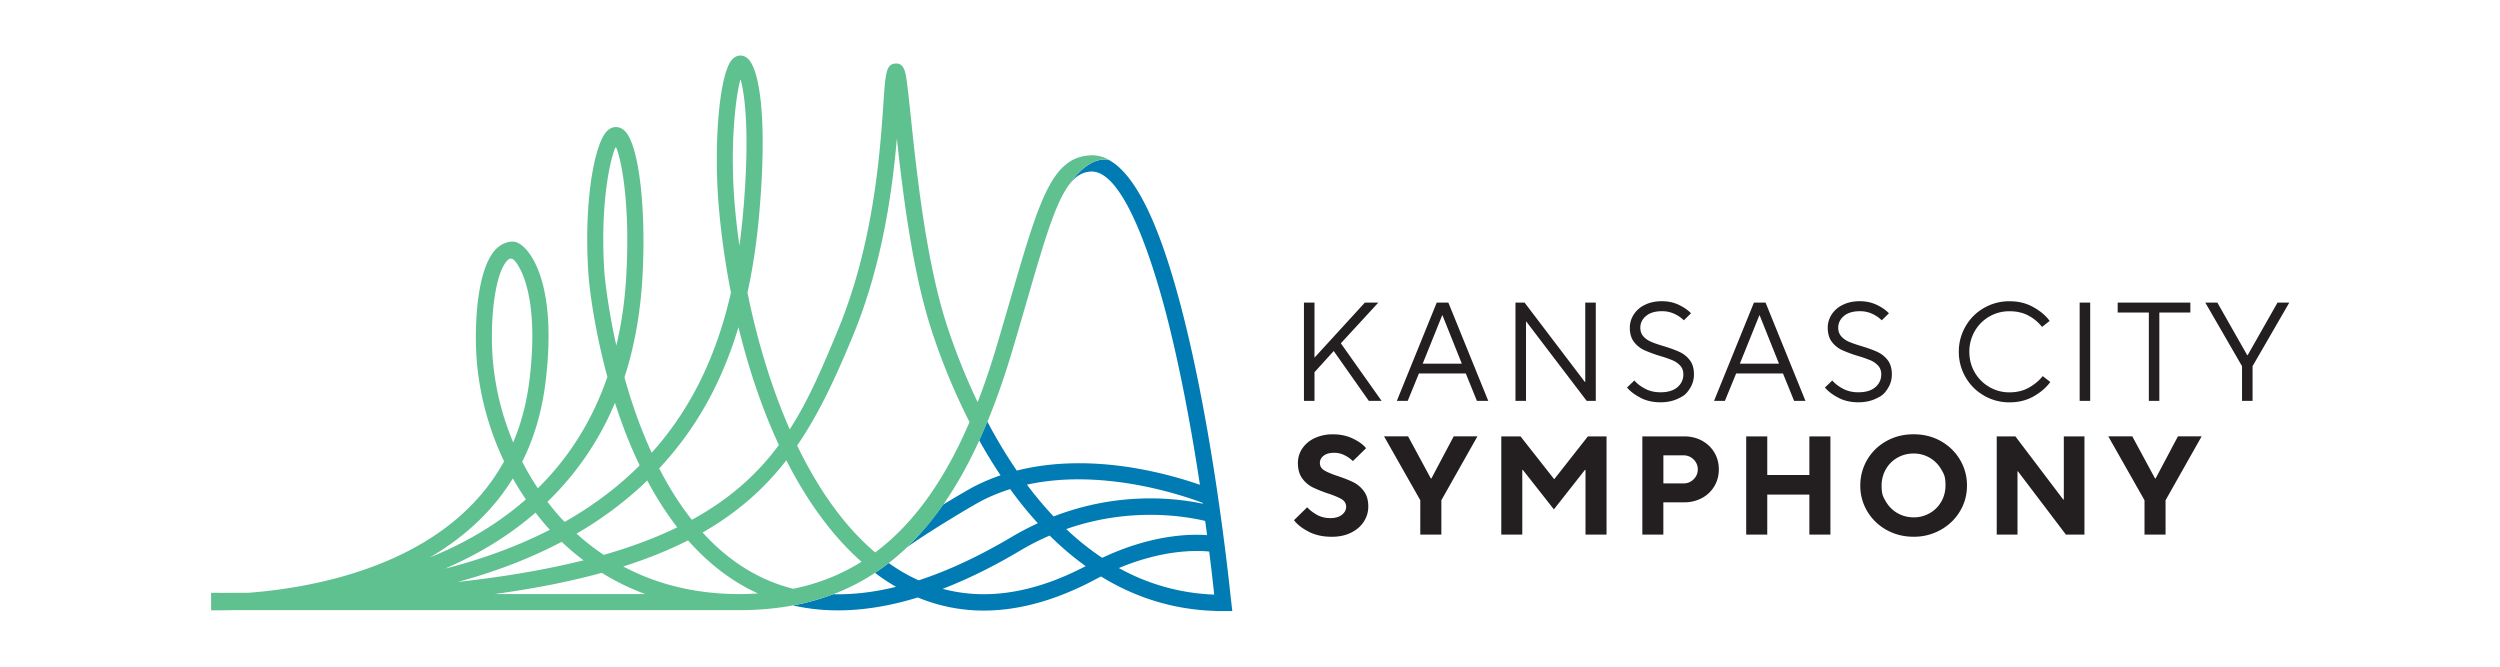
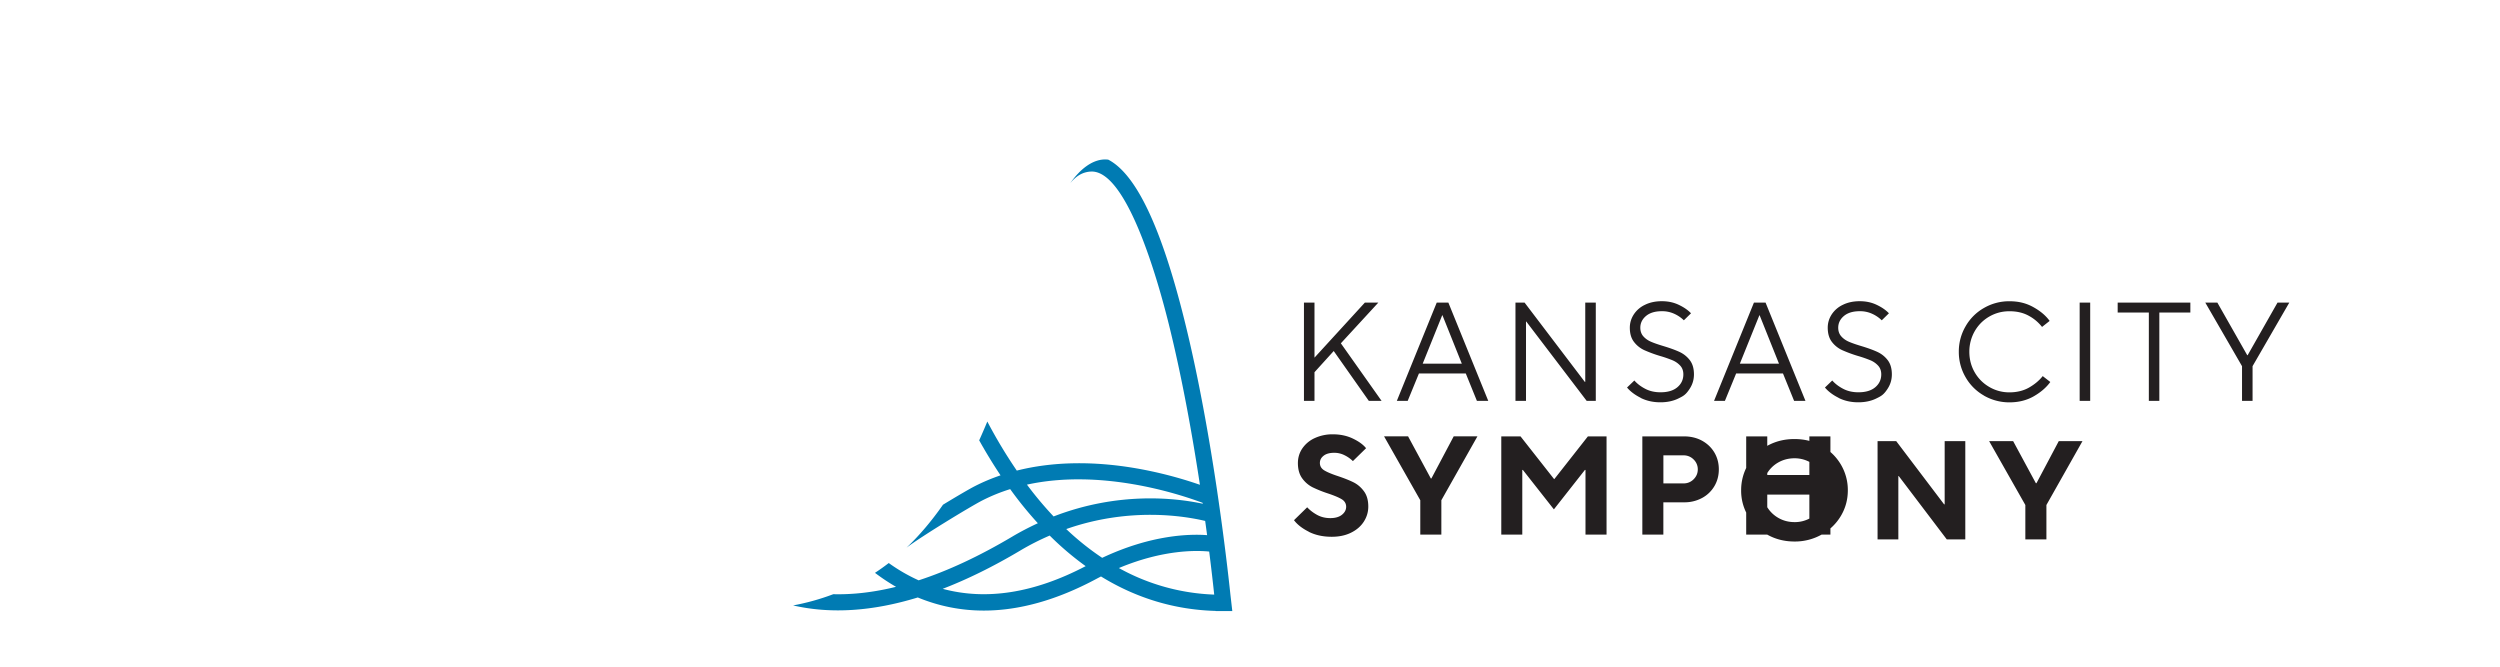
<svg xmlns="http://www.w3.org/2000/svg" fill="none" viewBox="0 0 225 60">
-   <path fill="#231F20" d="M118.304 36.076h-.948v-8.84h.948v4.952l4.533-4.953h1.212l-3.372 3.663 3.663 5.178h-1.148l-3.157-4.485-1.731 1.909zm8.386 0h-.974l3.589-8.84h1.048l3.589 8.84h-1.022l-1-2.463h-4.217l-1.01 2.463zm3.108-7.703-1.757 4.36h3.524l-1.744-4.36h-.026zm7.542 7.703h-.948v-8.84h.822l5.42 7.135h.039v-7.136h.948v8.841h-.822l-5.433-7.135h-.026zm10.325-.271q-.79-.397-1.232-.928l.658-.632q.392.444.986.751.595.31 1.364.31.986 0 1.522-.455.538-.455.538-1.16 0-.47-.277-.778a1.95 1.95 0 0 0-.696-.487 11 11 0 0 0-1.126-.39 12 12 0 0 1-1.422-.525 2.45 2.45 0 0 1-.915-.732q-.38-.485-.381-1.284.001-.644.355-1.193a2.43 2.43 0 0 1 1.009-.87q.657-.324 1.516-.323c.574 0 1.077.11 1.534.33q.688.327 1.093.757l-.644.632a3 3 0 0 0-.835-.574 2.6 2.6 0 0 0-1.148-.245q-.91 0-1.422.429-.513.432-.513 1.06.001.468.277.778.276.308.697.487.415.178 1.125.39.87.264 1.422.519.551.253.929.738.377.488.377 1.284 0 .695-.368 1.27c-.368.575-.596.687-1.054.91q-.688.334-1.599.334-.986 0-1.774-.396zm7.573.271h-.973l3.588-8.84h1.048l3.589 8.84h-1.022l-1-2.463h-4.217l-1.009 2.463zm3.106-7.703-1.758 4.36h3.524l-1.744-4.36h-.026zm7.132 7.432q-.79-.397-1.232-.928l.658-.632q.392.444.987.751.594.31 1.363.31.986 0 1.522-.455.538-.455.539-1.16-.001-.47-.278-.778a1.94 1.94 0 0 0-.696-.487 11 11 0 0 0-1.125-.39 12 12 0 0 1-1.422-.525 2.45 2.45 0 0 1-.916-.732q-.378-.485-.38-1.284 0-.644.354-1.193a2.44 2.44 0 0 1 1.009-.87q.657-.324 1.516-.323c.574 0 1.077.11 1.535.33q.687.327 1.093.757l-.645.632a3 3 0 0 0-.835-.574 2.6 2.6 0 0 0-1.148-.245q-.909 0-1.422.429-.513.432-.513 1.06.001.468.278.778.275.308.696.487.415.178 1.125.39.872.264 1.422.519.552.253.929.738.377.488.377 1.284 0 .695-.367 1.27c-.367.575-.597.687-1.055.91q-.689.334-1.599.334-.986 0-1.773-.396zm13.078-.205a4.4 4.4 0 0 1-1.654-1.655 4.5 4.5 0 0 1-.607-2.286 4.5 4.5 0 0 1 .607-2.286 4.4 4.4 0 0 1 1.654-1.654 4.5 4.5 0 0 1 2.299-.606c.835 0 1.518.177 2.154.532q.953.531 1.46 1.238l-.683.541a3.8 3.8 0 0 0-1.18-.996q-.74-.416-1.751-.416c-.674 0-1.264.161-1.819.48q-.832.482-1.312 1.32a3.7 3.7 0 0 0-.481 1.85q.001 1.012.481 1.845c.319.554.758.996 1.312 1.318a3.53 3.53 0 0 0 1.819.487c.657 0 1.264-.145 1.767-.435q.757-.434 1.225-1.029l.683.532q-.542.745-1.496 1.29c-.635.361-1.364.542-2.179.542a4.57 4.57 0 0 1-2.299-.607zm9.563.476h-.948v-8.84h.948zm6.226 0h-.948v-7.945h-2.805v-.896h6.542v.896h-2.792v7.945zm8.387 0h-.948v-3.12l-3.308-5.724h1.086l2.69 4.736h.038l2.689-4.736h1.061l-3.308 5.723zm-84.933 11.782q-.895-.449-1.338-1.041l1.187-1.161q.378.405.903.69.522.284 1.18.284c.438 0 .796-.1 1.048-.303q.377-.304.377-.72c0-.277-.132-.509-.39-.67q-.393-.24-1.226-.52a11 11 0 0 1-1.402-.56 2.6 2.6 0 0 1-.935-.803q-.39-.532-.39-1.377c0-.487.135-.932.403-1.325a2.7 2.7 0 0 1 1.125-.929 3.8 3.8 0 0 1 1.615-.335q1.01 0 1.812.387.803.386 1.181.864l-1.187 1.16a2.9 2.9 0 0 0-.732-.519 2.04 2.04 0 0 0-.948-.228q-.62 0-.954.264-.335.264-.336.645-.001.43.391.67.391.241 1.238.52.86.29 1.402.56.543.272.935.803.392.532.39 1.377 0 .732-.403 1.358-.403.625-1.151.993-.744.367-1.731.367-1.176.001-2.07-.448zm11.924.258h-1.896v-3.095l-3.26-5.75h2.161l2.047 3.79h.052l2.008-3.79h2.135l-3.247 5.75zm7.29 0h-1.896v-8.841h1.732l3.018 3.84h.026l3.018-3.84h1.679v8.841h-1.895v-5.823h-.052l-2.792 3.55-2.793-3.55h-.051v5.823zm10.799 0v-8.841h3.762q.898.001 1.613.39.71.391 1.112 1.067.397.678.397 1.51c0 .554-.133 1.06-.397 1.508a2.83 2.83 0 0 1-1.112 1.068 3.3 3.3 0 0 1-1.613.39h-1.87v2.905h-1.896zm3.701-4.608q.543 0 .916-.374.373-.371.374-.89a1.22 1.22 0 0 0-.374-.89 1.25 1.25 0 0 0-.916-.373h-1.806v2.527zm7.542 4.608h-1.896v-8.841h1.896v3.473h3.789v-3.473h1.895v8.841h-1.895v-3.602h-3.789zm10.724-.429a4.6 4.6 0 0 1-1.725-1.673 4.44 4.44 0 0 1-.625-2.319 4.53 4.53 0 0 1 2.35-3.998q1.1-.614 2.451-.612 1.35 0 2.444.612 1.091.614 1.725 1.674a4.5 4.5 0 0 1 .632 2.324q0 1.264-.632 2.319-.634 1.054-1.732 1.673a4.9 4.9 0 0 1-2.437.62c-.894 0-1.719-.207-2.451-.62m3.902-1.502a2.76 2.76 0 0 0 1.035-1.035q.378-.658.38-1.455c.002-.797-.126-1.015-.38-1.45a2.84 2.84 0 0 0-2.486-1.429q-.793 0-1.461.377-.663.379-1.042 1.042-.378.662-.38 1.457c-.002.795.129 1.016.387 1.454q.386.658 1.041 1.035.658.379 1.455.38a2.8 2.8 0 0 0 1.451-.38zm7.896 1.931h-1.87v-8.841h1.68l4.307 5.684h.052v-5.684h1.857v8.841h-1.667l-4.32-5.697h-.039zm13.326 0h-1.896v-3.095l-3.26-5.75h2.161l2.047 3.79h.052l2.009-3.79h2.134l-3.247 5.75z" />
+   <path fill="#231F20" d="M118.304 36.076h-.948v-8.84h.948v4.952l4.533-4.953h1.212l-3.372 3.663 3.663 5.178h-1.148l-3.157-4.485-1.731 1.909zm8.386 0h-.974l3.589-8.84h1.048l3.589 8.84h-1.022l-1-2.463h-4.217l-1.01 2.463zm3.108-7.703-1.757 4.36h3.524l-1.744-4.36h-.026zm7.542 7.703h-.948v-8.84h.822l5.42 7.135h.039v-7.136h.948v8.841h-.822l-5.433-7.135h-.026zm10.325-.271q-.79-.397-1.232-.928l.658-.632q.392.444.986.751.595.31 1.364.31.986 0 1.522-.455.538-.455.538-1.16 0-.47-.277-.778a1.95 1.95 0 0 0-.696-.487 11 11 0 0 0-1.126-.39 12 12 0 0 1-1.422-.525 2.45 2.45 0 0 1-.915-.732q-.38-.485-.381-1.284.001-.644.355-1.193a2.43 2.43 0 0 1 1.009-.87q.657-.324 1.516-.323c.574 0 1.077.11 1.534.33q.688.327 1.093.757l-.644.632a3 3 0 0 0-.835-.574 2.6 2.6 0 0 0-1.148-.245q-.91 0-1.422.429-.513.432-.513 1.06.001.468.277.778.276.308.697.487.415.178 1.125.39.87.264 1.422.519.551.253.929.738.377.488.377 1.284 0 .695-.368 1.27c-.368.575-.596.687-1.054.91q-.688.334-1.599.334-.986 0-1.774-.396zm7.573.271h-.973l3.588-8.84h1.048l3.589 8.84h-1.022l-1-2.463h-4.217l-1.009 2.463zm3.106-7.703-1.758 4.36h3.524l-1.744-4.36h-.026zm7.132 7.432q-.79-.397-1.232-.928l.658-.632q.392.444.987.751.594.31 1.363.31.986 0 1.522-.455.538-.455.539-1.16-.001-.47-.278-.778a1.94 1.94 0 0 0-.696-.487 11 11 0 0 0-1.125-.39 12 12 0 0 1-1.422-.525 2.45 2.45 0 0 1-.916-.732q-.378-.485-.38-1.284 0-.644.354-1.193a2.44 2.44 0 0 1 1.009-.87q.657-.324 1.516-.323c.574 0 1.077.11 1.535.33q.687.327 1.093.757l-.645.632a3 3 0 0 0-.835-.574 2.6 2.6 0 0 0-1.148-.245q-.909 0-1.422.429-.513.432-.513 1.06.001.468.278.778.275.308.696.487.415.178 1.125.39.872.264 1.422.519.552.253.929.738.377.488.377 1.284 0 .695-.367 1.27c-.367.575-.597.687-1.055.91q-.689.334-1.599.334-.986 0-1.773-.396zm13.078-.205a4.4 4.4 0 0 1-1.654-1.655 4.5 4.5 0 0 1-.607-2.286 4.5 4.5 0 0 1 .607-2.286 4.4 4.4 0 0 1 1.654-1.654 4.5 4.5 0 0 1 2.299-.606c.835 0 1.518.177 2.154.532q.953.531 1.46 1.238l-.683.541a3.8 3.8 0 0 0-1.18-.996q-.74-.416-1.751-.416c-.674 0-1.264.161-1.819.48q-.832.482-1.312 1.32a3.7 3.7 0 0 0-.481 1.85q.001 1.012.481 1.845c.319.554.758.996 1.312 1.318a3.53 3.53 0 0 0 1.819.487c.657 0 1.264-.145 1.767-.435q.757-.434 1.225-1.029l.683.532q-.542.745-1.496 1.29c-.635.361-1.364.542-2.179.542a4.57 4.57 0 0 1-2.299-.607zm9.563.476h-.948v-8.84h.948zm6.226 0h-.948v-7.945h-2.805v-.896h6.542v.896h-2.792v7.945zm8.387 0h-.948v-3.12l-3.308-5.724h1.086l2.69 4.736h.038l2.689-4.736h1.061l-3.308 5.723zm-84.933 11.782q-.895-.449-1.338-1.041l1.187-1.161q.378.405.903.69.522.284 1.18.284c.438 0 .796-.1 1.048-.303q.377-.304.377-.72c0-.277-.132-.509-.39-.67q-.393-.24-1.226-.52a11 11 0 0 1-1.402-.56 2.6 2.6 0 0 1-.935-.803q-.39-.532-.39-1.377c0-.487.135-.932.403-1.325a2.7 2.7 0 0 1 1.125-.929 3.8 3.8 0 0 1 1.615-.335q1.01 0 1.812.387.803.386 1.181.864l-1.187 1.16a2.9 2.9 0 0 0-.732-.519 2.04 2.04 0 0 0-.948-.228q-.62 0-.954.264-.335.264-.336.645-.001.43.391.67.391.241 1.238.52.86.29 1.402.56.543.272.935.803.392.532.39 1.377 0 .732-.403 1.358-.403.625-1.151.993-.744.367-1.731.367-1.176.001-2.07-.448zm11.924.258h-1.896v-3.095l-3.26-5.75h2.161l2.047 3.79h.052l2.008-3.79h2.135l-3.247 5.75zm7.29 0h-1.896v-8.841h1.732l3.018 3.84h.026l3.018-3.84h1.679v8.841h-1.895v-5.823h-.052l-2.792 3.55-2.793-3.55h-.051v5.823zm10.799 0v-8.841h3.762q.898.001 1.613.39.71.391 1.112 1.067.397.678.397 1.51c0 .554-.133 1.06-.397 1.508a2.83 2.83 0 0 1-1.112 1.068 3.3 3.3 0 0 1-1.613.39h-1.87v2.905h-1.896zm3.701-4.608q.543 0 .916-.374.373-.371.374-.89a1.22 1.22 0 0 0-.374-.89 1.25 1.25 0 0 0-.916-.373h-1.806v2.527zm7.542 4.608h-1.896v-8.841h1.896v3.473h3.789v-3.473h1.895v8.841h-1.895v-3.602h-3.789za4.6 4.6 0 0 1-1.725-1.673 4.44 4.44 0 0 1-.625-2.319 4.53 4.53 0 0 1 2.35-3.998q1.1-.614 2.451-.612 1.35 0 2.444.612 1.091.614 1.725 1.674a4.5 4.5 0 0 1 .632 2.324q0 1.264-.632 2.319-.634 1.054-1.732 1.673a4.9 4.9 0 0 1-2.437.62c-.894 0-1.719-.207-2.451-.62m3.902-1.502a2.76 2.76 0 0 0 1.035-1.035q.378-.658.38-1.455c.002-.797-.126-1.015-.38-1.45a2.84 2.84 0 0 0-2.486-1.429q-.793 0-1.461.377-.663.379-1.042 1.042-.378.662-.38 1.457c-.002.795.129 1.016.387 1.454q.386.658 1.041 1.035.658.379 1.455.38a2.8 2.8 0 0 0 1.451-.38zm7.896 1.931h-1.87v-8.841h1.68l4.307 5.684h.052v-5.684h1.857v8.841h-1.667l-4.32-5.697h-.039zm13.326 0h-1.896v-3.095l-3.26-5.75h2.161l2.047 3.79h.052l2.009-3.79h2.134l-3.247 5.75z" />
  <path fill="#007BB3" d="M109.417 54.997h1.49l-.171-1.493c-.181-1.712-.571-5.12-1.187-9.273v-.01c-.693-4.662-1.667-10.257-2.956-15.432-2.08-8.344-4.331-13.1-6.846-14.419-1.373-.177-2.615.948-3.427 2.118.545-.67 1.141-1.012 1.86-1.048 3.189-.16 5.965 9.532 7.004 13.704 1.202 4.827 2.131 10.03 2.808 14.487a37 37 0 0 0-5.726-1.48c-3.918-.677-7.565-.603-10.754.203a44 44 0 0 1-2.653-4.417q-.36.87-.732 1.693a46 46 0 0 0 1.922 3.15q-1.21.412-2.312.974c-.484.248-1.622.912-2.867 1.67q-1.531 2.198-3.285 3.872c1.19-.928 5.716-3.688 6.816-4.253a16 16 0 0 1 2.515-1.022 34 34 0 0 0 2.49 3.07c-.765.354-1.539.75-2.32 1.215q-4.434 2.63-8.408 3.924a15.4 15.4 0 0 1-2.69-1.557 21 21 0 0 1-1.24.883q.927.702 1.895 1.258-2.965.732-5.646.664a21 21 0 0 1-3.618 1.01c3.39.78 7.14.535 11.221-.716 1.9.783 3.88 1.18 5.936 1.18 3.205 0 6.588-.951 10.128-2.847.145-.078.284-.149.426-.223 3.182 1.957 6.635 2.999 10.327 3.102V55zm-13.458-7.38c5.681-1.993 10.624-1.18 12.507-.733q.091.66.174 1.28c-1.544-.116-5.007-.051-9.444 2.041a24.3 24.3 0 0 1-3.234-2.589zm-2.973-3.267q-.285-.364-.561-.732c6.626-1.454 13.584.803 15.812 1.638l.013.08c-2.444-.522-7.584-1.115-13.426 1.145a33 33 0 0 1-1.838-2.131m-8.145 8.645c2.235-.861 4.566-2.01 6.984-3.447.89-.53 1.773-.97 2.647-1.348a26.5 26.5 0 0 0 3.238 2.753c-4.624 2.422-8.935 3.102-12.869 2.041Zm23.986-3.354c.207 1.635.355 2.967.452 3.873a19.04 19.04 0 0 1-8.58-2.39c4.043-1.696 7.09-1.59 8.128-1.483" />
-   <path fill="#5FC090" d="M98.11 13.986c-3.463.171-4.611 4.124-7.126 12.785-.397 1.364-.829 2.85-1.31 4.465a66 66 0 0 1-1.683 4.956l-.01-.016a57 57 0 0 1-2.808-7.048c-1.85-5.75-2.698-13.826-3.205-18.65-.135-1.28-.242-2.292-.338-3.021-.126-.929-.245-1.806-1.048-1.738-.835.071-.887.829-1.08 3.65-.303 4.388-.864 12.559-4.095 20.349-1.316 3.17-2.567 6.178-4.33 8.925-1.706-3.882-2.96-8.145-3.805-12.31.493-2.242.848-4.64 1.07-7.217.739-8.57-.013-12.73-.957-13.761-.268-.294-.549-.355-.739-.355-.197 0-.487.061-.758.358-1.154 1.26-1.708 7.745-1.167 13.6.23 2.49.59 4.966 1.064 7.38-1.338 5.86-3.679 10.564-7.135 14.41-1.048-2.28-1.848-4.617-2.45-6.784.892-2.753 1.434-5.758 1.618-9.005.351-6.181-.313-11.827-1.544-13.13-.307-.325-.626-.393-.842-.393s-.529.068-.838.4c-1.116 1.193-2.06 6.387-1.645 12.704.107 1.625.597 5.265 1.715 9.382-1.344 3.905-3.446 7.255-6.258 10.025-.51-.764-.98-1.564-1.406-2.39q1.63-3.258 2.109-7.254c.938-7.855-.903-10.892-1.741-11.833-.242-.274-.59-.584-.968-.69a1.3 1.3 0 0 0-.528-.017c-.068.01-.133.023-.184.04-.342.083-.738.273-1.116.686-1.705 1.864-1.918 7.113-1.644 10.186.27 3.04 1.119 6.071 2.44 8.847-2.13 3.863-5.623 6.852-10.443 8.922-4.488 1.925-9.205 2.647-12.54 2.905-1.105.007-2.23.01-3.385.003V54.8h.003v.132q.266 0 .584-.003.713 0 1.415-.016h45.209v-.006q.086 0 .17.006h.159c12.172 0 19.746-7.184 24.54-23.267.484-1.619.916-3.108 1.313-4.475 1.631-5.627 2.64-9.093 3.943-10.692.813-1.17 2.05-2.296 3.427-2.119-.535-.28-1.08-.41-1.637-.38l-.017.006Zm-31.493-6.77c.013-.04.045-.046.058.006.4 1.515.8 5.03.22 11.765a63 63 0 0 1-.349 3.125 71 71 0 0 1-.387-3.292c-.483-5.24-.022-9.732.458-11.608v.003Zm-.155 22.228c.855 3.505 1.958 6.823 3.26 9.773l.378.835c-1.877 2.534-4.321 4.81-7.832 6.732-1.132-1.428-2.106-3.002-2.941-4.63 3.27-3.492 5.62-7.658 7.135-12.707zM77.538 50.56c-1.864 1.164-3.901 1.97-6.136 2.431a15 15 0 0 1-3.376-1.286c-1.828-.961-3.414-2.264-4.791-3.78 3.215-1.837 5.604-4.014 7.535-6.496 1.932 3.795 4.214 6.874 6.752 9.118l.013.013zm-26.981-1.796a22 22 0 0 0 1.96 1.664c-3.218.806-6.955 1.464-11.317 1.947 3.46-.941 6.574-2.144 9.357-3.614zM40.023 51.19c2.437-1.051 4.656-2.315 6.632-3.805a29 29 0 0 0 1.541-1.248c.371.48.752.948 1.152 1.393.045.052.096.1.142.148-2.806 1.439-5.956 2.609-9.467 3.509zm11.865-3.163a33 33 0 0 0 5.814-4.26c.187-.17.367-.348.551-.525a29.6 29.6 0 0 0 2.699 4.22c-1.9.923-4.085 1.751-6.616 2.477a21 21 0 0 1-2.448-1.912m2.503-23.586c-.368-5.575.39-9.706.976-11.128.033-.048.078-.064.12.03.529 1.396 1.225 5.365.874 11.53a35.5 35.5 0 0 1-.89 6.23c-.855-3.809-1.08-6.585-1.084-6.662zm.954 11.807q.19.594.4 1.193a43 43 0 0 0 1.825 4.447 25 25 0 0 1-.848.812q-2.617 2.408-5.904 4.27c-.13-.136-.264-.272-.39-.41q-.605-.673-1.158-1.4a26.5 26.5 0 0 0 6.078-8.912zm-10.979-3.701c-.3-3.373.1-7.8 1.27-9.08.033-.036.062-.061.09-.087.181-.158.41-.145.623.116.793.948 2.112 3.93 1.312 10.634-.245 2.05-.738 3.95-1.473 5.69a24.5 24.5 0 0 1-1.819-7.273zm1.79 10.514c.364.648.76 1.274 1.173 1.883-2.425 2.132-5.314 3.88-8.65 5.227 3.217-1.88 5.716-4.253 7.473-7.11zm-1.648 10.405c3.66-.503 6.852-1.141 9.653-1.912a21.7 21.7 0 0 0 3.912 1.912zm21.864 0c-3.772-.02-7.242-.867-10.282-2.483 2.189-.696 4.12-1.48 5.833-2.35 1.631 1.848 3.443 3.308 5.433 4.356q.416.216.838.41l.026.012q-.905.06-1.848.055m12.395-3.747c-2.847-2.408-5.172-5.784-7.023-9.62 1.999-2.913 3.495-6.205 4.998-9.829 2.68-6.458 3.569-13.126 3.975-17.808.532 4.924 1.4 11.904 3.073 17.108a58 58 0 0 0 3.453 8.39l.004.01.01.02c-2.287 5.32-5.076 9.189-8.49 11.73Z" />
</svg>